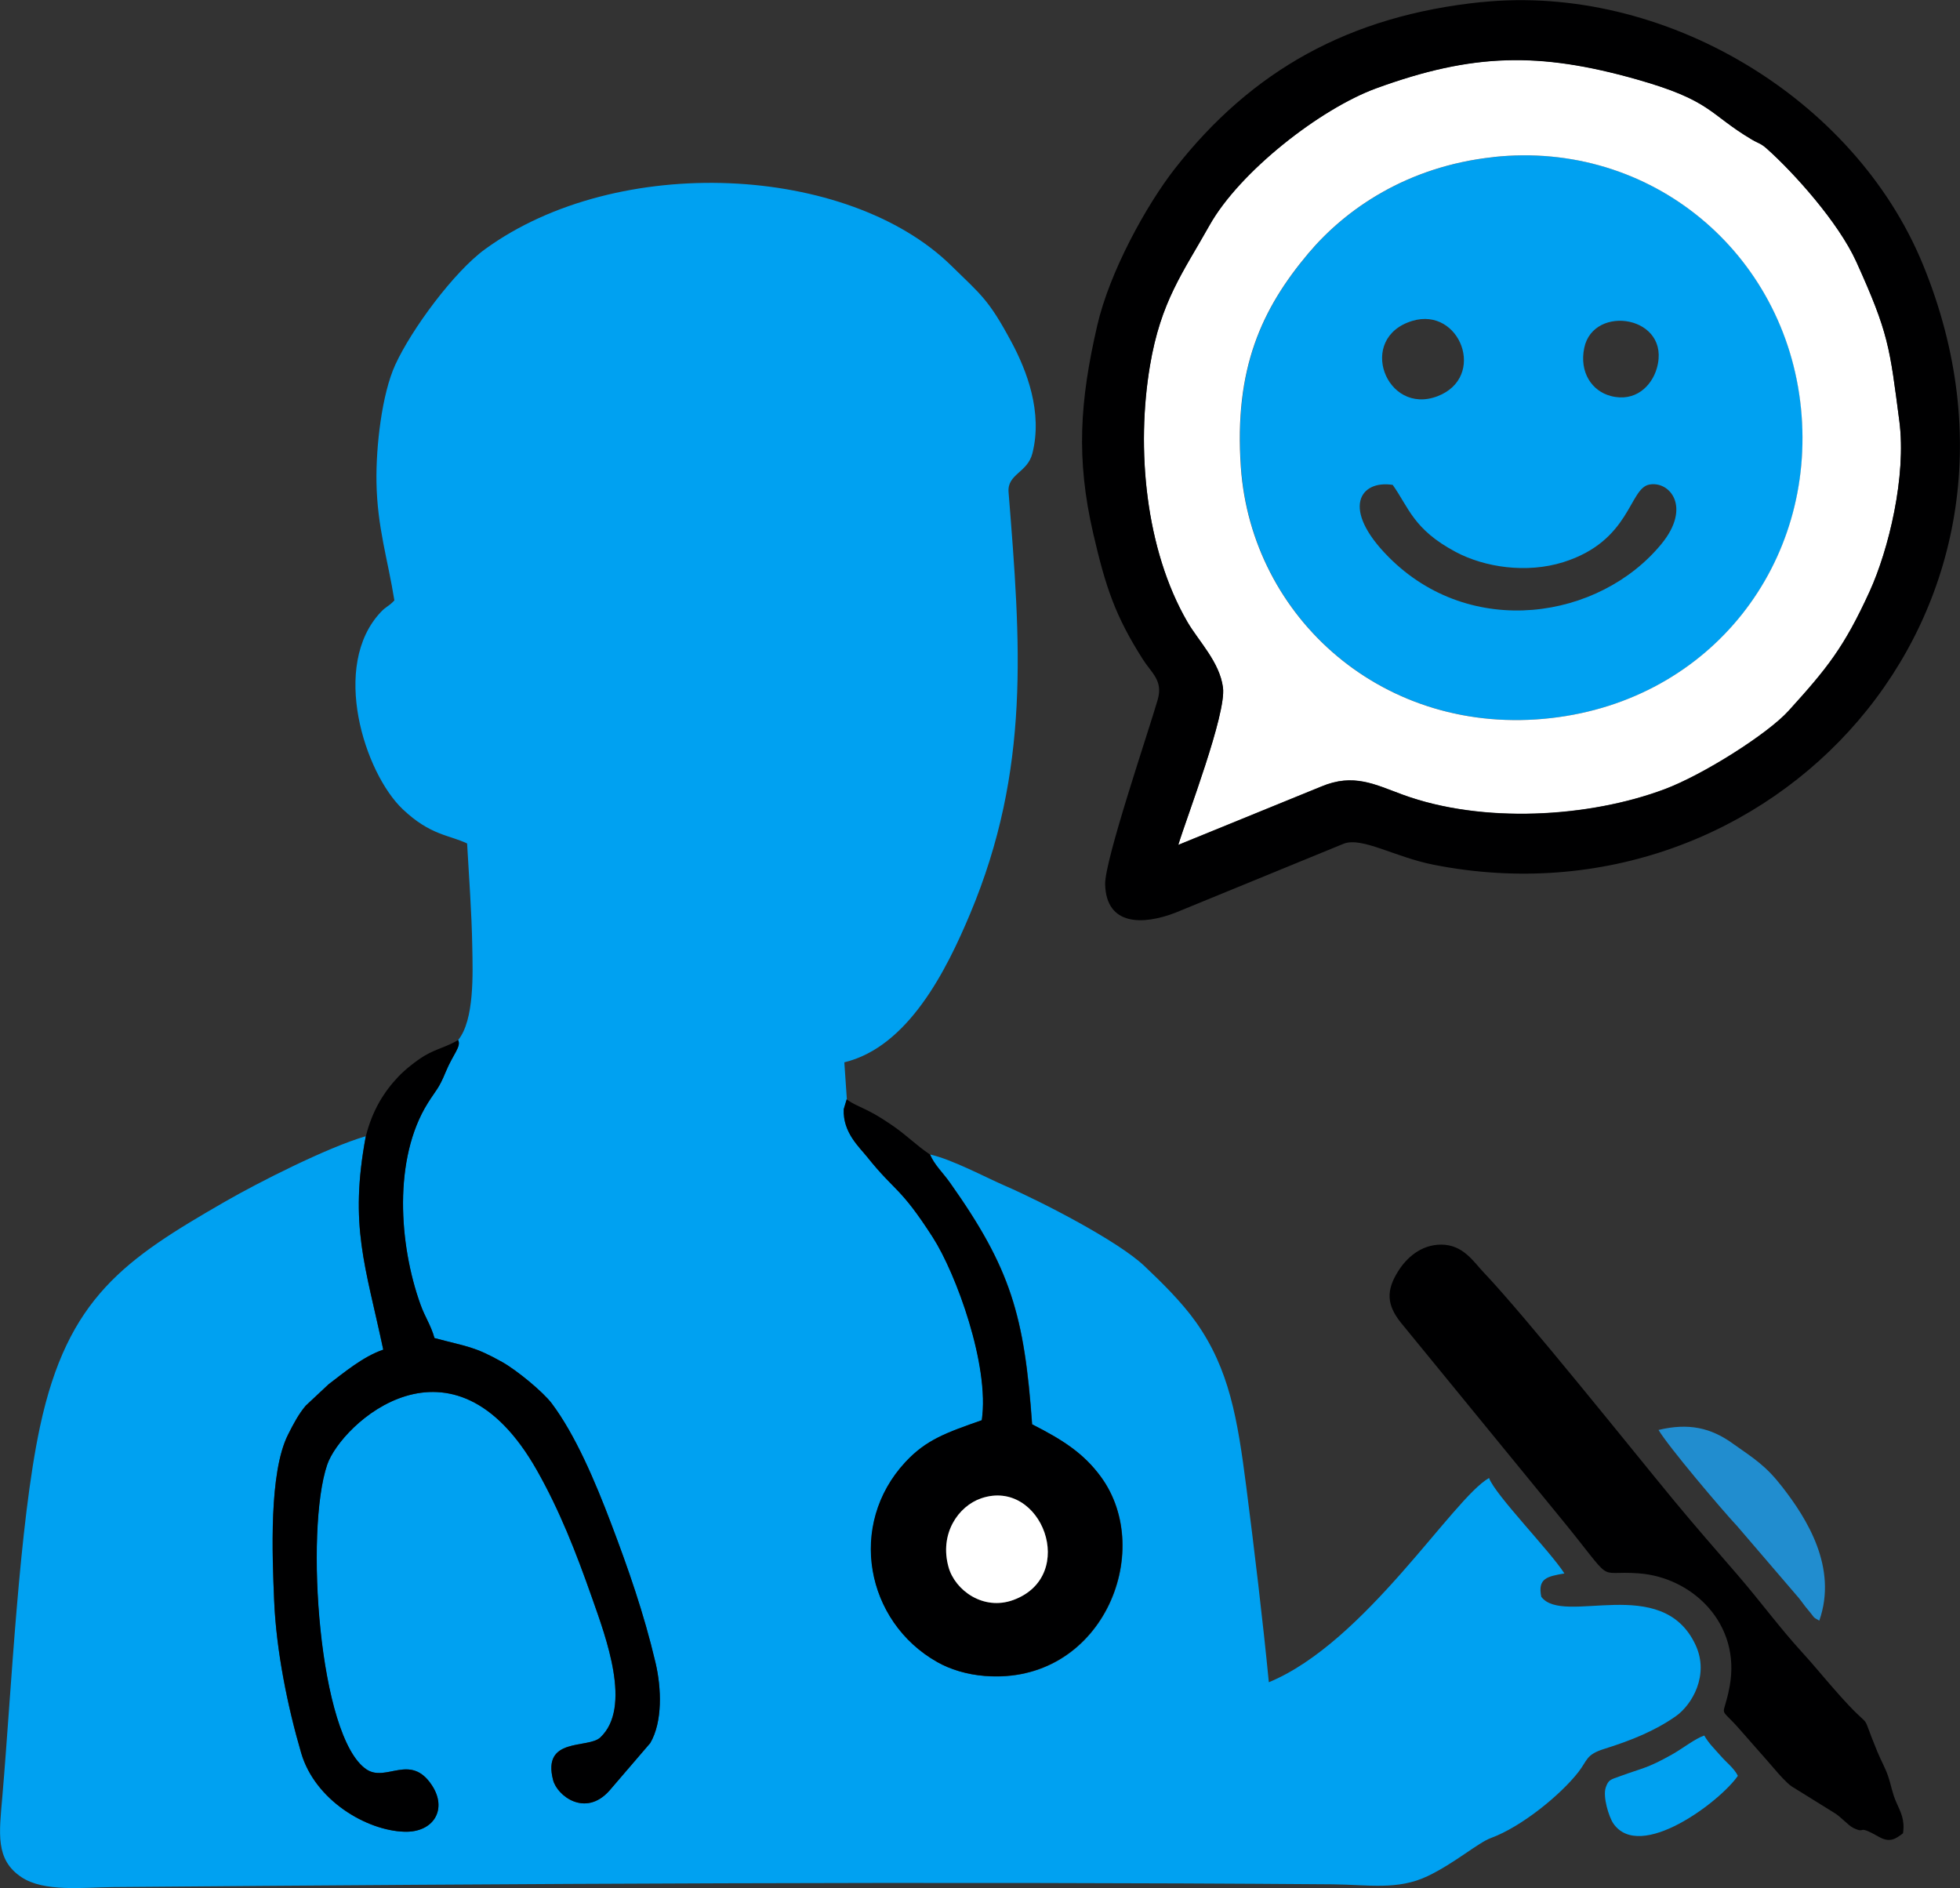
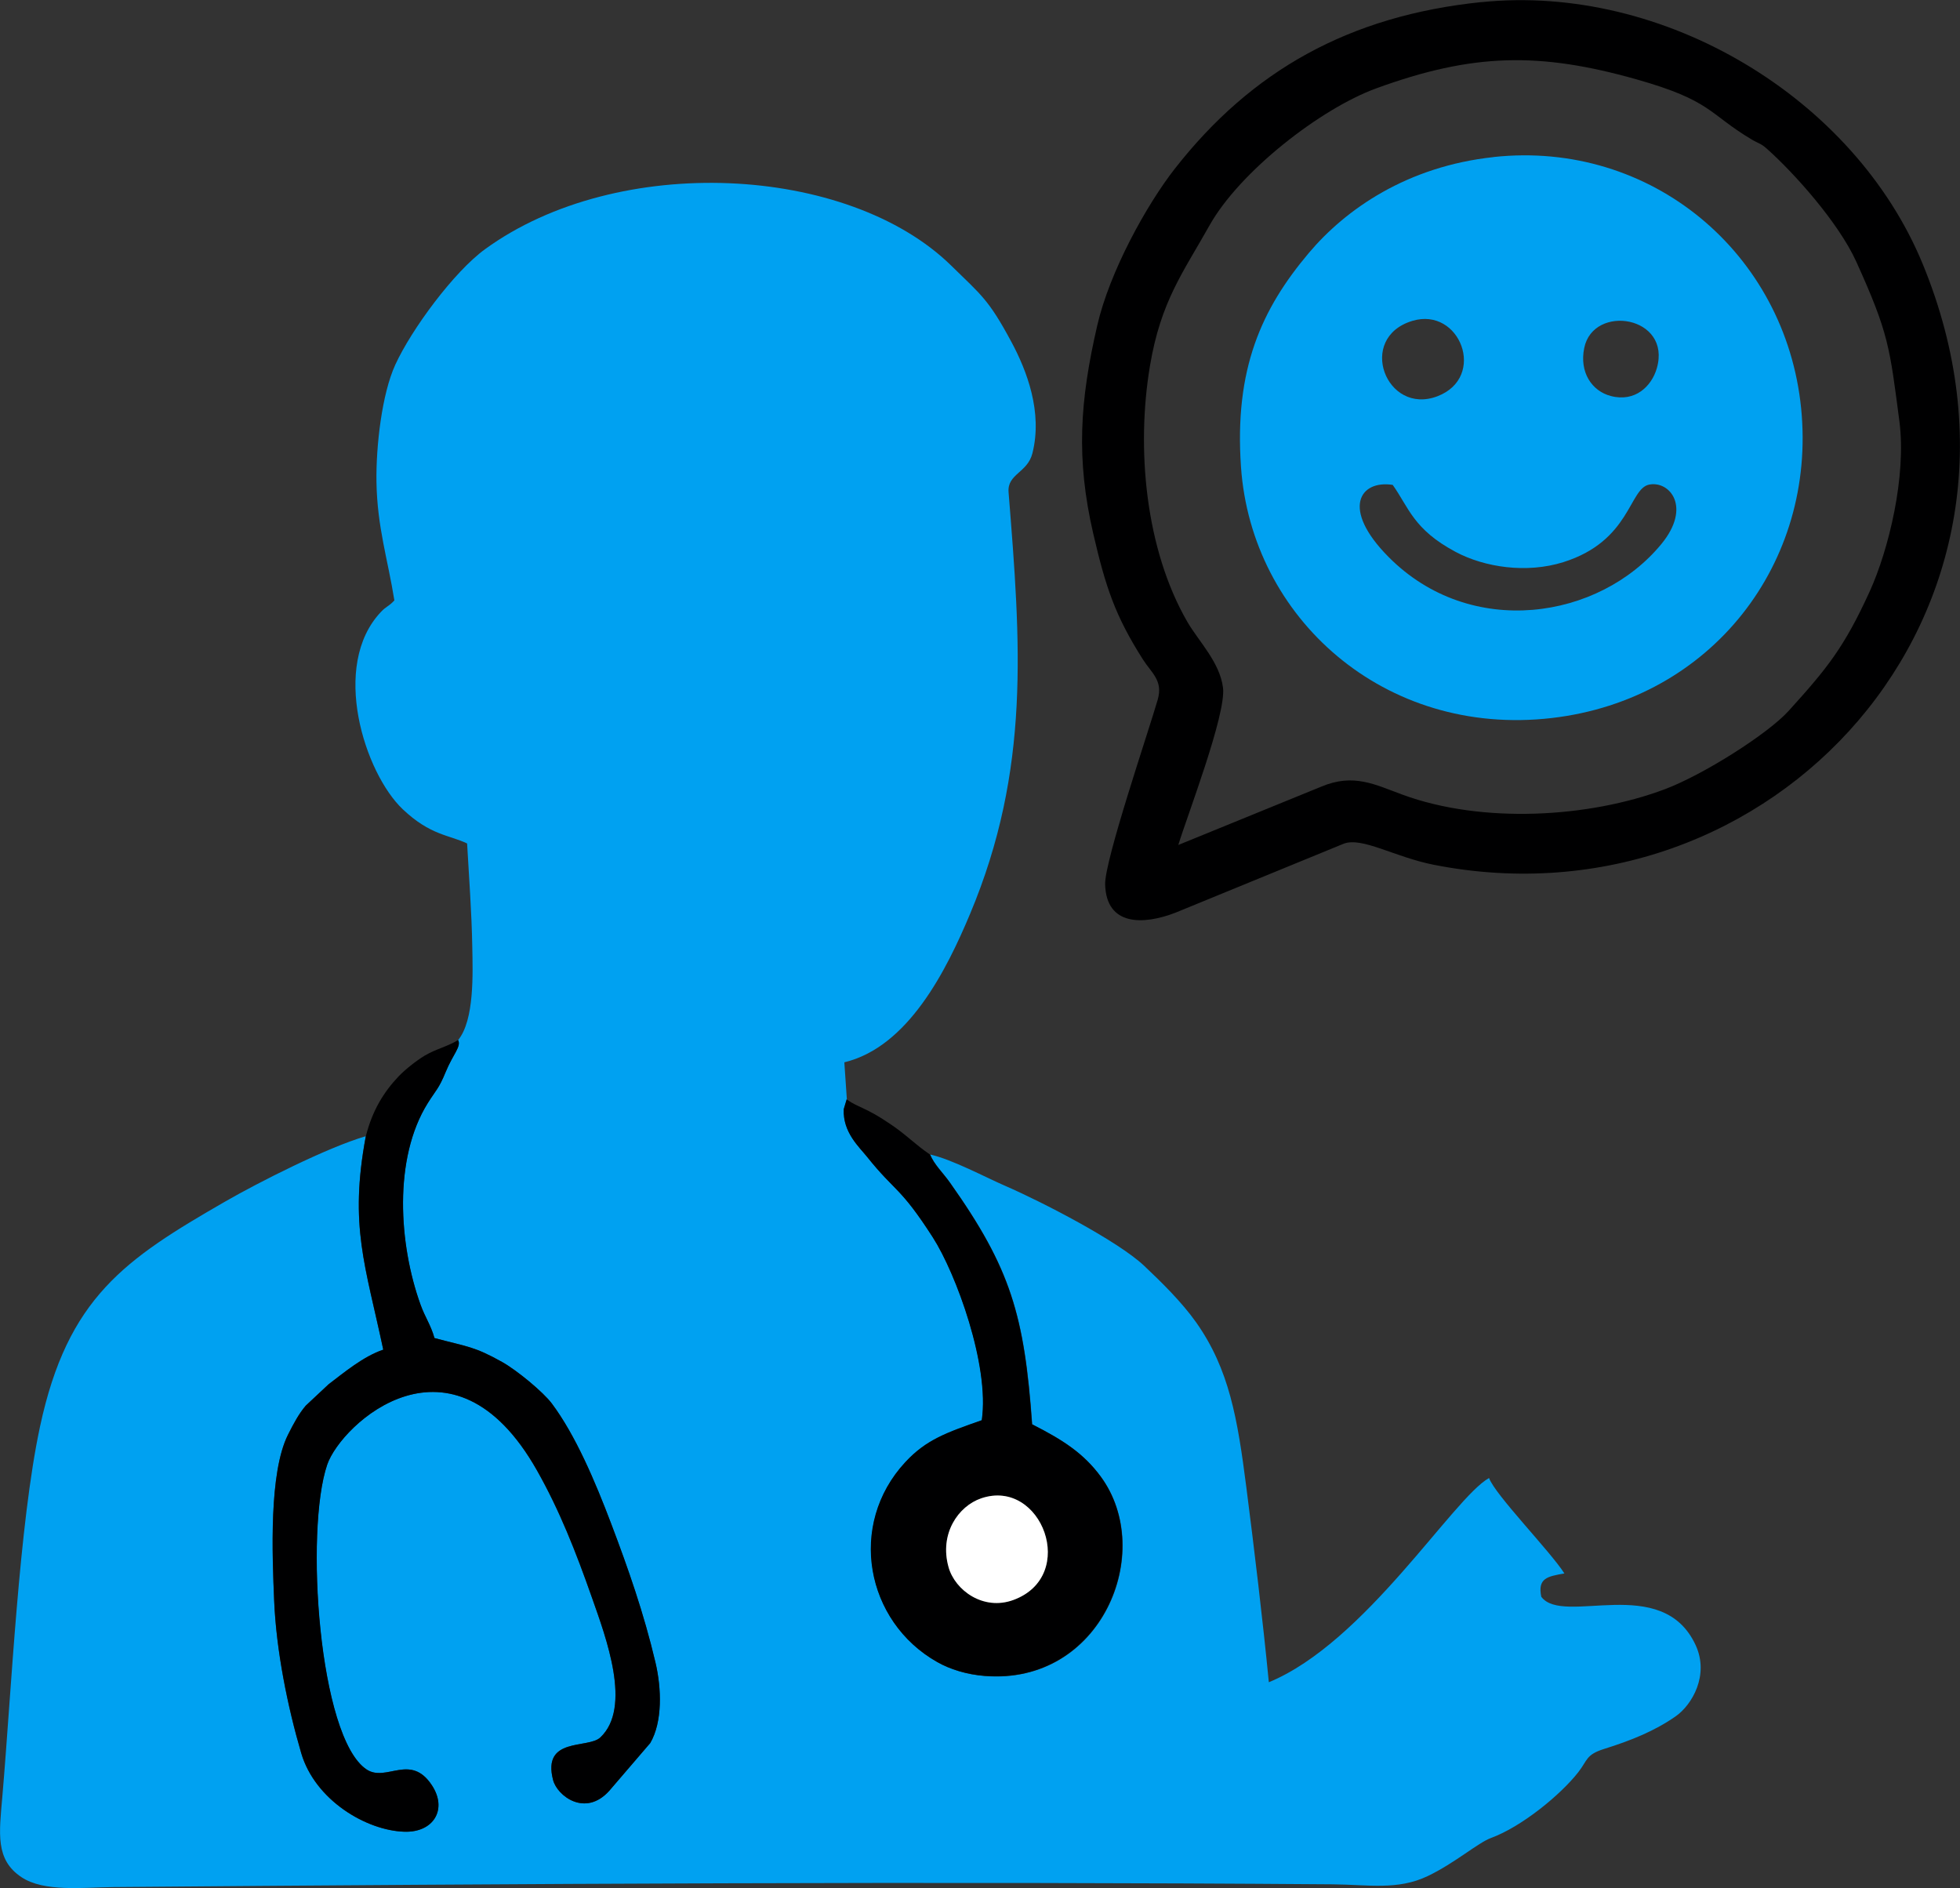
<svg xmlns="http://www.w3.org/2000/svg" xml:space="preserve" width="33.029mm" height="31.815mm" version="1.1" style="shape-rendering:geometricPrecision; text-rendering:geometricPrecision; image-rendering:optimizeQuality; fill-rule:evenodd; clip-rule:evenodd" viewBox="0 0 254.91 245.54">
  <rect x="0" y="0" width="254.91" height="245.54" fill="#333333" stroke="none" />
  <defs>
    <style type="text/css">
   
    .fil2 {fill:#000001}
    .fil0 {fill:#00A1F1}
    .fil3 {fill:#218DCF}
    .fil1 {fill:white}
   
  </style>
  </defs>
  <g id="Capa_x0020_1">
    <g id="_2843512920288">
      <path class="fil0" d="M59.57 135.25c0.45,0.84 -0.67,1.86 -1.61,4.15 -0.91,2.22 -1.26,2.34 -2.34,4.07 -4.49,7.19 -3.76,18.37 -0.93,26.21 0.59,1.62 1.33,2.61 1.81,4.33 4.33,1.15 5.14,1.07 8.79,3.11 1.93,1.08 5.34,3.9 6.46,5.39 3.07,4.09 5.64,10.12 7.74,15.67 2.18,5.77 4.23,11.58 5.75,18.02 0.8,3.38 0.92,7.74 -0.68,10.48l-5.33 6.21c-3.12,3.47 -6.76,0.65 -7.3,-1.39 -1.47,-5.65 4.54,-4.06 6.13,-5.54 4.17,-3.9 0.74,-13.03 -1.06,-18.14 -2.13,-6.06 -4.24,-11.42 -7.17,-16.6 -11.01,-19.46 -25.46,-6.04 -27.28,-0.75 -2.93,8.54 -1.13,35.44 5.1,39.63 2.56,1.73 5.71,-2.17 8.5,2.05 2.08,3.15 0.22,6.18 -3.56,6.06 -4.95,-0.15 -11.62,-4.1 -13.42,-10.22 -1.77,-6.01 -3.25,-13.32 -3.52,-19.84 -0.25,-5.95 -0.69,-16.61 1.8,-21.57 0.73,-1.46 1.4,-2.71 2.31,-3.78l2.97 -2.78c1.98,-1.49 4.48,-3.61 7.11,-4.5 -2.32,-10.95 -4.45,-16.09 -2.27,-27.76 -5.01,1.46 -14,6.03 -18.29,8.5 -13.04,7.51 -20.48,12.47 -24.08,29.28 -2.74,12.8 -3.7,34.21 -4.89,48.02 -0.42,4.89 -0.94,8.28 2.48,10.56 2.94,1.96 8,1.33 11.88,1.29 52.31,-0.44 106.5,-0.76 158.65,-0.36 4.64,0.04 8.44,0.8 12.36,-1.07 3.55,-1.7 6.54,-4.34 8.24,-4.96 3.96,-1.45 9.03,-5.59 11.35,-8.56 1.21,-1.55 0.97,-2.27 3.36,-3.02 3.56,-1.11 6.59,-2.35 9.29,-4.23 2.16,-1.51 4.4,-5.38 2.61,-9.26 -4.35,-9.42 -17.23,-2.44 -20.08,-6.3 -0.49,-2.42 0.8,-2.64 3.01,-3.03 -1.85,-2.9 -9.03,-10.24 -9.8,-12.41 -4.67,2.6 -16.1,21.4 -28.64,26.56 -0.79,-8.11 -1.88,-17.18 -2.93,-25.38 -1.14,-8.87 -2.2,-15.3 -6.53,-21.43 -1.87,-2.64 -4.55,-5.27 -6.78,-7.37 -3.44,-3.23 -13.26,-8.29 -17.95,-10.33 -2.72,-1.18 -7.01,-3.49 -9.86,-4.12 0.58,1.38 1.65,2.32 2.61,3.69 7.91,11.17 9.66,17.26 10.67,31.41 4.03,2.04 6.73,3.8 8.92,6.79 7.22,9.81 0.09,27.16 -15.1,25.93 -2.28,-0.18 -4.46,-0.84 -6.15,-1.8 -9.32,-5.26 -11.7,-17.86 -4.16,-25.99 2.73,-2.94 5.38,-3.85 9.95,-5.46 1.04,-7.11 -3.35,-19.08 -6.37,-23.78 -4.27,-6.65 -4.88,-5.88 -8.53,-10.45 -1.03,-1.29 -3.2,-3.2 -3.05,-6.23l0.38 -1.27 -0.33 -4.83c8.31,-2 13.28,-11.98 16.34,-19.27 7.91,-18.83 6.59,-35.25 5.02,-54.87 -0.19,-2.39 2.46,-2.51 3.1,-5.06 1.35,-5.34 -0.71,-10.73 -2.75,-14.52 -2.95,-5.49 -3.89,-6.05 -7.81,-9.89 -13.41,-13.14 -43.33,-14.71 -60.62,-2.14 -4.05,2.94 -9.58,10.44 -11.68,15.03 -1.75,3.82 -2.52,10.6 -2.45,15.24 0.1,5.93 1.48,10.07 2.33,15.41 -0.77,0.83 -1,0.71 -1.74,1.49 -6.63,6.99 -2.11,20.99 2.83,25.67 3.59,3.4 6.02,3.33 8.37,4.45 0.25,4.52 0.59,8.85 0.67,13.35 0.07,3.55 0.29,9.62 -1.84,12.22z" />
      <path class="fil0" d="M181.13 63.06c2.1,2.95 2.69,5.78 8.16,8.7 3.79,2.03 9.26,2.84 14.02,1.35 8.77,-2.75 8.54,-9.58 11.18,-10.09 2.64,-0.52 5.55,2.89 1.59,7.72 -8.06,9.82 -24.81,12.47 -35.5,1.68 -6.23,-6.28 -3.71,-10.03 0.56,-9.36zm34.35 -15.17c-0.67,2.34 -2.83,4.44 -5.98,3.61 -2.49,-0.65 -4.11,-3.11 -3.46,-6.25 1.19,-5.79 11.39,-4.16 9.44,2.64zm-31.8 -6.16c6.22,-1.88 9.73,7.33 3.27,9.8 -6.68,2.55 -10.56,-7.59 -3.27,-9.8zm10.56 -21.3c-11.23,1.21 -19.22,6.77 -24.03,12.48 -6.11,7.25 -9.7,15.03 -8.81,27.83 1.36,19.58 18.61,35.15 40.39,32.64 20.87,-2.41 34.46,-20.23 32.46,-40.27 -2.02,-20.19 -19.51,-34.9 -40,-32.69z" />
-       <path class="fil1" d="M194.23 20.42c20.49,-2.21 37.98,12.49 40,32.69 2,20.04 -11.59,37.87 -32.46,40.27 -21.78,2.51 -39.03,-13.06 -40.39,-32.64 -0.89,-12.8 2.7,-20.58 8.81,-27.83 4.82,-5.71 12.8,-11.27 24.03,-12.48zm-40.98 89.44l18.58 -7.58c4.2,-1.77 6.98,-0.27 10.58,1.05 10.38,3.81 24.25,2.98 34.09,-0.71 5.01,-1.88 13.4,-7.19 16.12,-10.2 4.99,-5.51 7.2,-8.22 10.53,-15.51 2.48,-5.43 4.8,-14.98 3.87,-22.13 -1.26,-9.71 -1.38,-11.44 -5.6,-20.75 -2.34,-5.16 -8.16,-11.6 -11.63,-14.7 -0.84,-0.75 -1.04,-0.65 -2,-1.22 -5.61,-3.33 -5.14,-5.03 -15,-7.82 -12.58,-3.55 -21.22,-3.41 -33.81,1.18 -7.28,2.66 -17.77,10.84 -21.69,17.83 -3.43,6.12 -6.33,9.85 -7.74,18.26 -1.8,10.72 -0.62,23.85 4.88,33.32 1.46,2.51 4.19,5.2 4.62,8.53 0.44,3.44 -4.67,16.73 -5.81,20.44z" />
      <path class="fil2" d="M153.25 109.87c1.13,-3.71 6.25,-16.99 5.81,-20.44 -0.43,-3.33 -3.16,-6.02 -4.62,-8.53 -5.49,-9.47 -6.68,-22.6 -4.88,-33.32 1.41,-8.41 4.31,-12.14 7.74,-18.26 3.92,-6.99 14.41,-15.17 21.69,-17.83 12.58,-4.59 21.23,-4.73 33.81,-1.18 9.86,2.78 9.39,4.48 15,7.82 0.96,0.57 1.15,0.47 2,1.22 3.47,3.09 9.29,9.54 11.63,14.7 4.21,9.31 4.33,11.04 5.6,20.75 0.93,7.15 -1.4,16.71 -3.87,22.13 -3.33,7.29 -5.54,10 -10.53,15.51 -2.72,3.01 -11.11,8.32 -16.12,10.2 -9.84,3.7 -23.71,4.52 -34.09,0.71 -3.6,-1.32 -6.38,-2.82 -10.58,-1.05l-18.58 7.58zm39.43 -109.6c-17.21,1.77 -29.9,8.91 -39.88,21.66 -3.67,4.69 -8.48,13.37 -10.1,20.41 -2.26,9.8 -2.77,17.3 -0.52,27.04 1.62,6.99 2.85,10.7 6.45,16.36 1.15,1.81 2.65,2.75 1.94,5.24 -1.17,4.08 -6.93,20.96 -6.84,24.04 0.15,5.41 4.94,5.3 9.15,3.67l21.88 -8.97c2.39,-0.91 6.63,1.74 11.7,2.74 43.84,8.66 82.26,-32.69 63.62,-78.08 -8.9,-21.67 -33.68,-36.53 -57.41,-34.1z" />
      <path class="fil2" d="M47.58 147.76c-2.18,11.67 -0.05,16.81 2.27,27.76 -2.63,0.89 -5.13,3 -7.11,4.5l-2.97 2.78c-0.91,1.07 -1.58,2.33 -2.31,3.78 -2.49,4.96 -2.05,15.62 -1.8,21.57 0.27,6.52 1.76,13.83 3.52,19.84 1.8,6.12 8.46,10.07 13.42,10.22 3.79,0.12 5.65,-2.92 3.56,-6.06 -2.79,-4.21 -5.93,-0.32 -8.5,-2.05 -6.22,-4.19 -8.02,-31.09 -5.1,-39.63 1.81,-5.29 16.27,-18.71 27.28,0.75 2.93,5.18 5.04,10.53 7.17,16.6 1.8,5.11 5.23,14.24 1.06,18.14 -1.59,1.49 -7.6,-0.1 -6.13,5.54 0.53,2.04 4.18,4.86 7.3,1.39l5.33 -6.21c1.61,-2.74 1.48,-7.1 0.68,-10.48 -1.52,-6.44 -3.56,-12.25 -5.75,-18.02 -2.1,-5.55 -4.67,-11.58 -7.74,-15.67 -1.12,-1.49 -4.53,-4.31 -6.46,-5.39 -3.65,-2.04 -4.46,-1.95 -8.79,-3.11 -0.49,-1.72 -1.23,-2.71 -1.81,-4.33 -2.83,-7.84 -3.56,-19.01 0.93,-26.21 1.09,-1.74 1.43,-1.85 2.34,-4.07 0.94,-2.29 2.06,-3.31 1.61,-4.15 -1.38,0.86 -2.83,1.14 -4.34,2.03 -1.14,0.68 -2.61,1.87 -3.4,2.7 -1.92,2.02 -3.41,4.42 -4.26,7.78z" />
-       <path class="fil2" d="M217.74 195.18c-5.52,-6.69 -19.33,-23.99 -24.83,-29.76 -1.28,-1.35 -2.62,-3.55 -5.46,-3.56 -2.72,-0.01 -4.59,1.83 -5.6,3.44 -1.6,2.53 -1.5,4.38 0.32,6.68l20.51 25.08c7.72,9.39 4.55,7.1 10.46,7.55 6.98,0.52 13.32,6.55 11.81,14.7 -0.84,4.56 -1.62,2.21 1.45,5.75 1.46,1.69 2.85,3.21 4.35,4.96 0.59,0.69 1.55,1.79 2.24,2.28l5.54 3.44c0.87,0.5 1.85,1.67 2.51,1.98 1.8,0.86 0.28,-0.57 3.35,1.17 1.44,0.82 2.22,0.19 3.11,-0.48 0.25,-1.79 -0.29,-2.7 -0.87,-4.02 -0.56,-1.26 -0.64,-2.14 -1.08,-3.43 -0.35,-1.03 -0.93,-2.05 -1.37,-3.11 -2.65,-6.41 0.06,-1.65 -5.63,-8.17 -1.38,-1.57 -2.78,-3.28 -4.19,-4.82 -2.91,-3.18 -5.39,-6.58 -8.32,-9.98 -2.81,-3.25 -5.52,-6.34 -8.3,-9.7z" />
      <path class="fil2" d="M127.62 194.85c7.84,-2.67 12.66,10.09 4.18,13.22 -3.92,1.44 -7.59,-1.26 -8.43,-4.25 -1.22,-4.35 1.25,-7.95 4.25,-8.97zm-6.67 -44.71c-1.84,-1.23 -3.13,-2.61 -5.16,-3.96 -0.94,-0.62 -1.72,-1.14 -2.8,-1.69 -1.07,-0.55 -2.04,-0.89 -2.88,-1.53l-0.38 1.27c-0.15,3.03 2.03,4.94 3.05,6.23 3.65,4.57 4.26,3.8 8.53,10.45 3.02,4.7 7.41,16.67 6.37,23.78 -4.58,1.61 -7.23,2.52 -9.95,5.46 -7.54,8.13 -5.16,20.73 4.16,25.99 1.69,0.96 3.87,1.62 6.15,1.8 15.19,1.23 22.32,-16.12 15.1,-25.93 -2.2,-2.99 -4.89,-4.75 -8.92,-6.79 -1.01,-14.15 -2.76,-20.24 -10.67,-31.41 -0.97,-1.36 -2.03,-2.31 -2.61,-3.69z" />
-       <path class="fil3" d="M225.25 187.65c-2.75,-1.94 -5.6,-2.64 -9.55,-1.69 1.29,2.18 8.26,10.41 10.26,12.54l8 9.33c0.5,0.62 0.7,0.97 1.27,1.63 0.79,0.92 0.44,0.79 1.38,1.3 2.42,-6.9 -1.62,-13.29 -4.84,-17.42 -2.12,-2.73 -3.57,-3.61 -6.54,-5.7z" />
      <path class="fil1" d="M127.62 194.85c-3,1.02 -5.48,4.62 -4.25,8.97 0.84,2.98 4.51,5.69 8.43,4.25 8.49,-3.12 3.67,-15.89 -4.18,-13.22z" />
-       <path class="fil0" d="M221.65 225.7c-1.23,0.42 -2.81,1.69 -4.2,2.47 -3.24,1.82 -3.75,1.72 -6.78,2.83 -1.21,0.44 -1.48,0.44 -1.83,1.45 -0.41,1.18 0.39,3.81 0.98,4.68 3.47,5.06 13.93,-2.87 16.2,-6.19 -0.49,-1 -1.51,-1.75 -2.24,-2.6 -0.81,-0.93 -1.53,-1.59 -2.13,-2.64z" />
    </g>
  </g>
</svg>